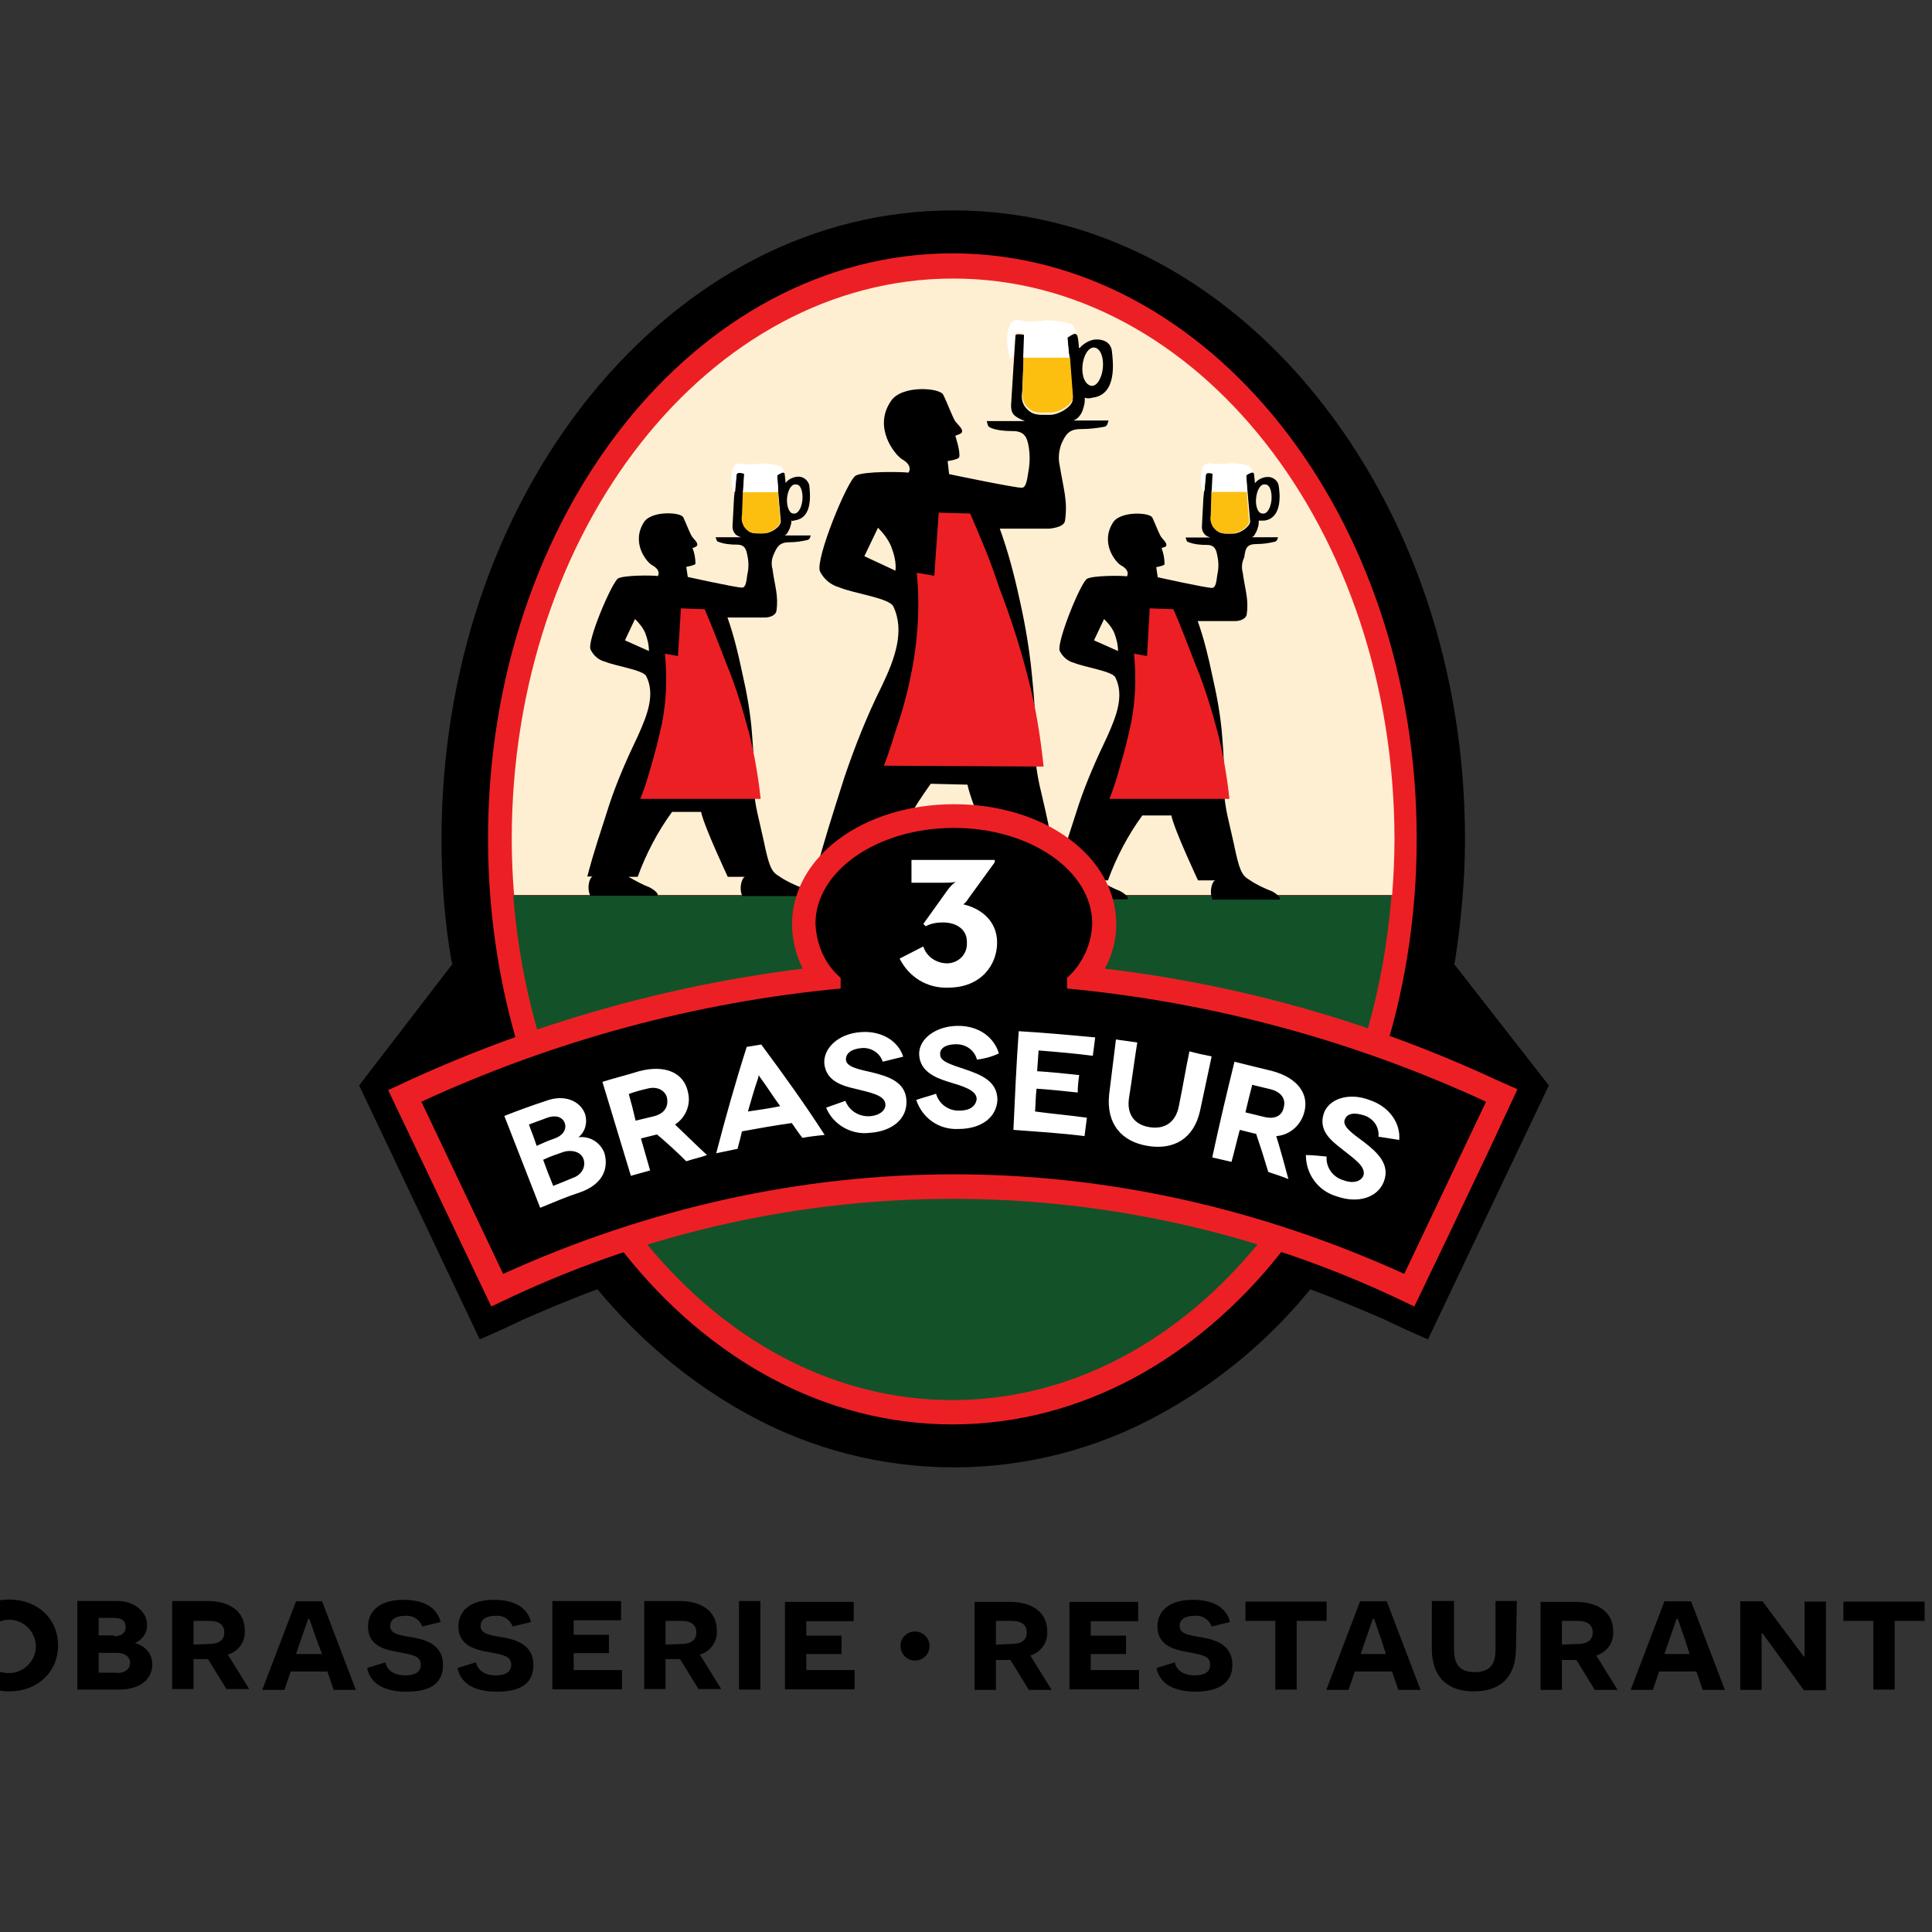
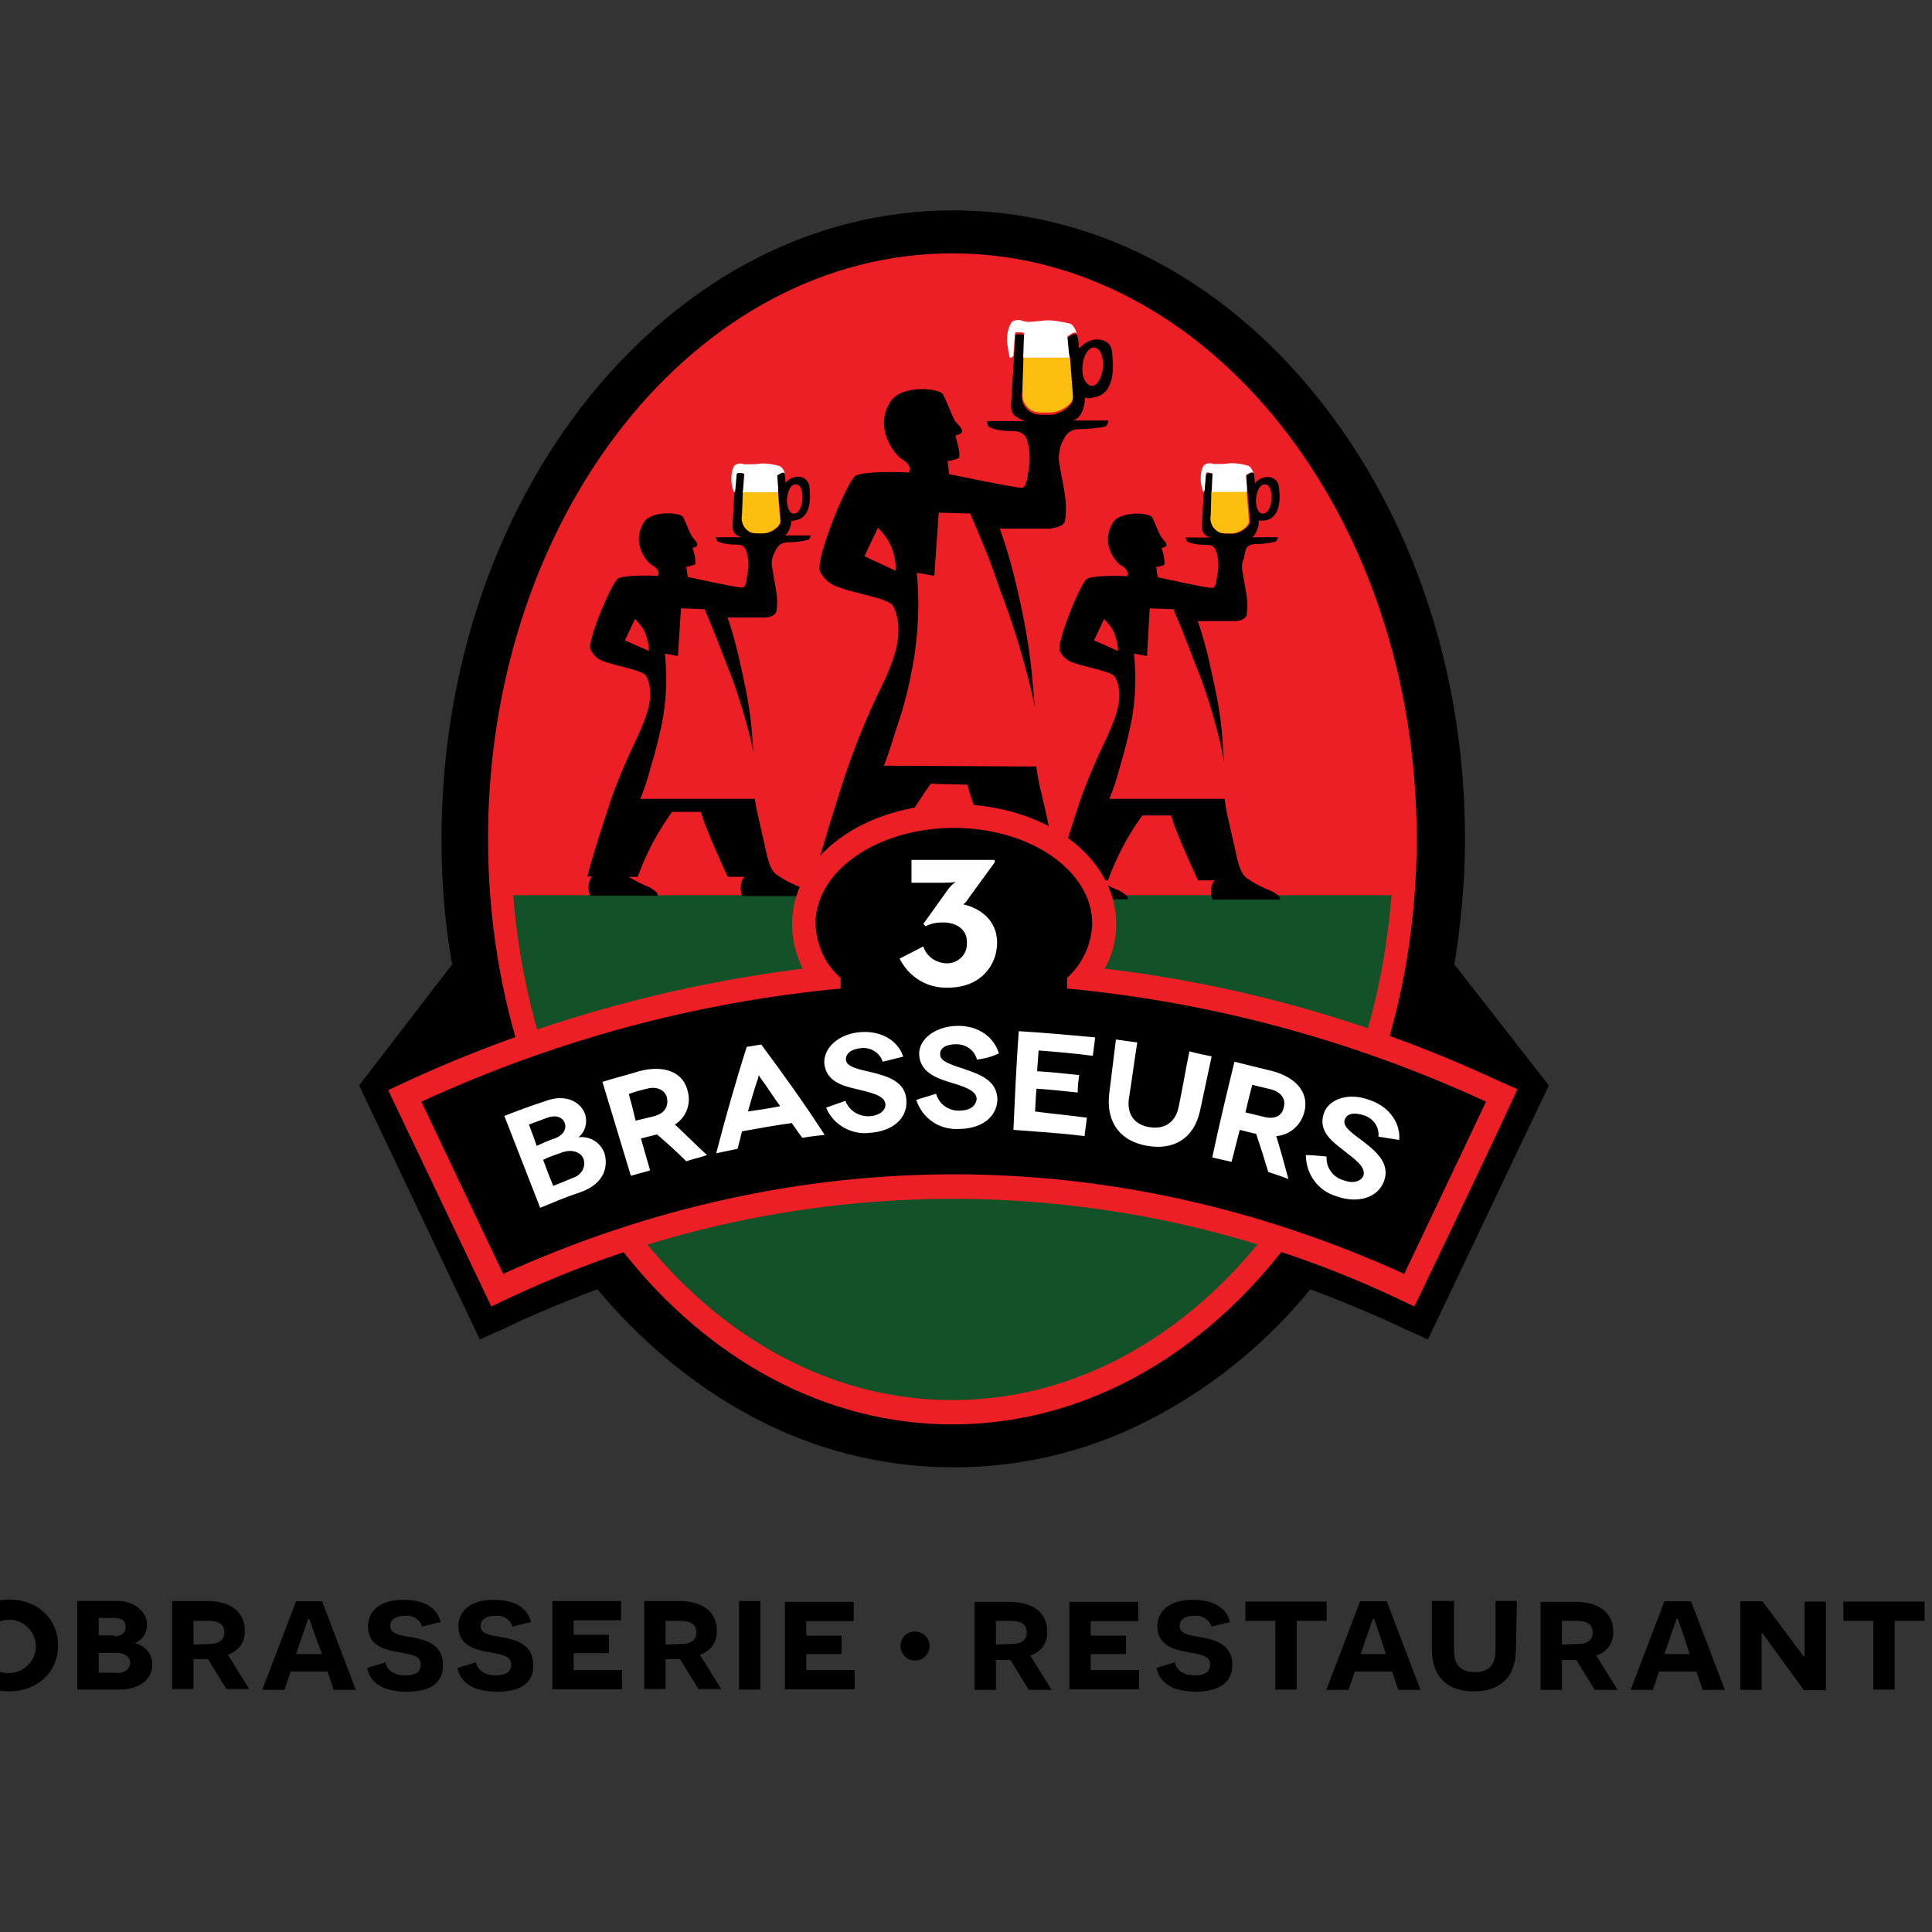
<svg xmlns="http://www.w3.org/2000/svg" version="1.1" id="layer" x="0px" y="0px" viewBox="-153 -46 652 652" style="enable-background:new -153 -46 652 652;" xml:space="preserve">
  <rect x="-153" y="-46" width="652" height="652" fill="#333333" stroke="none" />
  <style type="text/css">
	.st0{fill:#EC2024;}
	.st1{fill:#135229;}
	.st2{fill:#FFEFD2;}
	.st3{fill:#FCBF10;}
	.st4{fill:#FFFFFF;}
</style>
  <path d="M337.7,279.3l0.3-0.8c2.1-13.7,3.4-27.6,3.4-41.3c0-56.5-17.8-109.4-50.1-149.5c-32.5-40.3-76.1-62.7-122.6-62.7  S78.8,47.3,46,87.8C13.8,127.8-4,181-4,237.2c0,13.9,1,27.6,3.4,41.3l0.3,0.8l-31.5,41L8.9,406l7.7-3.4l7.2-3.4  c8.3-3.6,16.3-7,24.8-10.1c14.2,17,31.2,31.5,50.6,42.1c43.4,24,96,24,139.4,0c19.4-10.6,36.7-25,50.6-42.1  c8.3,3.1,16.5,6.5,24.8,10.1l7.2,3.4l7.7,3.4l40.8-85.7L337.7,279.3z" />
  <path class="st0" d="M325.1,237c0,109.2-70.2,197.7-156.7,197.7S11.7,346.2,11.7,237S81.9,39.5,168.4,39.5S325.1,128,325.1,237" />
  <path class="st1" d="M20.2,256.1c7.5,95.8,71,170.4,148.2,170.4s140.7-74.6,148.2-170.4H20.2" />
-   <path class="st2" d="M316.8,256.1c0.5-6.2,0.8-12.6,0.8-18.8C317.6,132.7,251,48,168.7,48S19.7,132.7,19.7,237.2  c0,6.5,0.3,12.9,0.8,18.8H316.8z" />
  <path d="M271.1,137.6c2.1,0,4.1-0.3,6.2-0.8c0.8-0.3,0.8-1,1-1.5h-8.8c0.5-0.3,0.8-0.5,1-1c0.5-0.8,0.8-1.5,1-2.3  c0.3-0.8,0.3-1.5,0.3-2.3c0.5,0,1.3,0,1.8,0c6.2-0.8,5.4-9,4.9-11.9c-0.3-1.8-2.3-3.1-4.1-2.8h-0.3c-1.5,0.3-2.8,1-3.6,2.1l0,0  c0-0.8-0.3-2.6-0.3-3.1c0-0.3-0.3-0.8-0.8-0.5c-0.8,0.3-1.3,0.5-1.8,1l0.3,4.1l1,11.4c0,1.5-3.1,4.1-5.9,4.1c-3.1,0-4.4,0.3-6.2-2.1  c-0.8-1.3-1-2.8-0.8-4.1l0.5-13.9c-0.5-0.3-1-0.3-1.8-0.3c-0.5,0-0.8,0.5-0.8,0.5l-0.8,8l-0.5,9.6c0,1,0.3,1.8,1,2.6  c0.5,0.5,1.3,0.8,1.8,1h-8.3c0.3,0.8,0.3,1.3,0.8,1.5c2.1,0.8,4.1,1,6.5,1c2.6,0,3.1,1.8,3.4,3.6c0.5,2.1,0.5,4.4,0,6.5  c-0.3,2.3-0.5,4.4-1.8,4.4c-2.1,0-18.3-3.6-18.3-3.6l-0.5-3.4c0,0,2.8-0.5,2.8-1c0-1.8-0.3-3.6-1-5.4c0.5-0.3,0.8-0.3,1.3-0.5  c1-0.8-0.5-2.1-1.3-3.1s-2.1-4.6-3.1-6.7c-0.8-1.8-10.6-2.3-13.2,1.5c-4.6,7,0.8,13.7,2.8,14.7c3.1,1.8,1.8,3.6,1.8,3.6  c-1.8-0.3-11.4-0.3-13.4,0.8c-2.1,1-10.3,21.2-9.3,24.3c1,2.1,2.8,3.6,4.9,4.1c3.6,1.5,12.9,2.8,13.9,4.9c3.1,6.2,0.3,13.2-2.8,20.1  c-3.6,7.5-7,15.2-9.6,23c-2.6,8-4.4,13.4-6.2,19.9c-1.5-2.1-2.6-5.7-4.1-13.9c-2.3-11.1-3.9-14.7-4.4-24c0.3-7.7,0-15.5-0.8-23.2  c-0.8-9.6-2.3-18.8-4.4-28.1c-1.8-8.3-3.9-16.3-6.7-24c0,0,13.7,0,16.8,0c2.6-0.3,4.9-1,5.2-2.6c1-6.7-0.5-10.8-1.8-18.8  c-0.5-2.3-0.3-4.6,0.5-7c1.5-3.4,2.6-5.2,6.7-5.2c2.6,0,5.4-0.3,8-0.8c1-0.3,1-1.3,1.3-2.1h-11.9c1-0.3,1.8-1,2.3-1.8  c0.8-1,1-2.1,1.3-3.1c0.3-1,0.3-2.1,0.3-2.8c0.8,0.3,1.5,0.3,2.6,0c8.3-1,7-11.9,6.5-16c-0.5-2.8-3.1-3.9-5.9-3.6  c-1.8,0.3-3.6,1.3-4.9,2.8h-0.3c0-1-0.3-3.6-0.5-3.9c0-0.5-0.5-0.8-0.8-0.8c0,0,0,0-0.3,0c-0.8,0.3-1.5,0.8-2.3,1.3l0.5,5.4  l1.3,15.2c0.3,2.3-4.4,5.4-7.7,5.4c-3.9,0-5.9,0.3-8.3-2.6c-1.3-1.8-1.3-3.4-1-5.7l0.8-18.6c-0.8-0.3-1.5-0.3-2.3-0.3  c-0.8,0-0.8,0.5-0.8,0.5L189,78l-0.8,12.9c0,1.3,0.3,2.6,1.3,3.4c1,0.8,2.1,1.3,3.4,1.8H180c0.3,1,0.3,1.8,1,2.1  c1.8,1,5.2,1.3,8.5,1.3c3.4,0.3,4.1,2.3,4.6,4.9c0.5,2.8,0.5,5.7,0,8.5c-0.5,3.1-0.8,5.7-2.3,5.7c-2.6,0-24.5-4.6-24.5-4.6l-0.5-4.4  c0,0,3.6-0.5,3.9-1.3c0.5-1.8-1.3-7.2-1.3-7.2c0.5-0.3,1.3-0.5,1.8-0.8c1.5-1-0.8-2.8-1.8-4.1c-1-1.5-2.8-6.5-4.1-9  c-1-2.3-13.9-3.4-17.6,2.1c-6.2,9,1.3,18.1,3.6,19.6c4.1,2.3,2.3,4.6,2.3,4.6c-2.6-0.3-15-0.5-17.8,1c-2.8,1.5-13.7,28.1-12.1,32.3  c1.3,2.6,3.6,4.6,6.5,5.4c4.9,2.1,17,3.6,18.3,6.5c3.9,8.3,0.5,17.6-3.9,26.8c-4.9,9.8-9,20.1-12.6,30.7  c-4.1,12.9-6.7,20.9-9.8,32.5h2.6c-1.5,0.5-2.8,4.9-1.3,8.5h29.4c1.5,0,0.5-2.3-2.6-3.6c-3.4-1.3-6.7-2.8-9.8-4.6h4.1  c3.9-11.6,11.6-23.7,16.5-30.5l12.4,0.3c1.3,6.7,11.6,30.2,11.6,30.2c0.5,0,6.2,0,7.7,0c-1.5,0-3.1,4.6-1.3,8.5h29.4h0.3h5.9  c1.3,0,0.3-1.5-2.1-2.8c-2.6-1-4.9-2.3-7.2-3.6h3.1c2.8-7.7,6.7-15.2,11.6-21.9h9.8c1,4.9,9,21.9,9,21.9h2.3c1.3,0,2.8,0,3.6,0  c-1,0-2.3,3.6-1,6.5h22.2c1.3,0,0.3-1.5-2.1-2.8c-2.6-1-5.4-2.3-7.7-3.9c-2.6-1.5-3.4-3.4-5.2-12.1c-1.8-8.3-2.8-10.8-3.4-18.1  c0.3-5.9,0-11.6-0.5-17.6c-0.5-7.2-1.8-14.2-3.4-21.2c-1.3-6.2-2.8-12.4-4.9-18.3c0,0,10.3,0,12.6,0c1.8,0,3.6-0.8,3.9-2.1  c0.8-5.2-0.5-8.3-1.3-14.2c-0.5-1.8-0.3-3.6,0.5-5.2C267.3,138.9,267.8,137.6,271.1,137.6 M270.9,122.1c0.3-2.8,1.5-4.9,3.1-4.6  c1.5,0,2.3,2.3,2.1,5.2c-0.3,2.8-1.5,4.9-3.1,4.6C271.6,127.3,270.6,124.9,270.9,122.1 M216.2,170.1l3.4-7.2  c1.3,1.3,2.6,2.8,3.4,4.6c0.8,2.1,1.3,4.1,1.3,6.2L216.2,170.1z M212.3,77.5c0.3-3.6,2.1-6.5,4.1-6.2s3.1,3.4,2.8,6.7  c-0.3,3.6-2.1,6.5-3.9,6.2C213.3,83.9,212,81.1,212.3,77.5 M138.7,141.7l4.6-9.6c1.8,1.8,3.4,3.9,4.4,6.2c1,2.6,1.8,5.4,1.5,8.3  L138.7,141.7z" />
  <path d="M115.2,129.6c6.2-0.8,5.2-9,4.9-11.9c-0.5-1.8-2.3-3.1-4.1-2.8h-0.3c-1.5,0.3-2.8,1-3.6,2.1l0,0c0-0.8-0.3-2.8-0.3-3.1  s-0.3-0.8-0.8-0.5c-0.8,0.3-1.3,0.5-1.8,1l0.3,4.1l1,11.4c0,1.8-3.1,4.1-5.9,4.1c-3.1,0-4.4,0.3-6.2-2.1c-0.8-1.3-1-2.8-0.8-4.1  l0.5-13.9c-0.5-0.3-1-0.3-1.8-0.3c-0.5,0-0.8,0.5-0.8,0.5l-0.8,8l-0.5,9.6c0,1,0.3,1.8,1,2.6c0.5,0.5,1.3,0.8,1.8,1h-8.5  c0.3,0.8,0.3,1.3,0.8,1.5c2.1,0.8,4.1,1,6.5,1c2.6,0,3.1,1.8,3.4,3.6c0.5,2.1,0.5,4.4,0,6.5c-0.3,2.3-0.5,4.4-1.8,4.4  c-2.1,0-18.3-3.6-18.3-3.6l-0.5-3.4c0,0,2.8-0.5,3.1-1c0-1.8-0.3-3.6-1-5.4c0.5,0,0.8-0.3,1.3-0.5c1-0.8-0.5-2.1-1.3-3.1  c-0.8-1-2.1-4.6-3.1-6.7c-0.8-1.8-10.6-2.3-13.2,1.5c-4.6,7,0.8,13.7,2.8,14.7c3.1,1.8,1.8,3.6,1.8,3.6c-2.1-0.3-11.4-0.3-13.4,0.8  c-2.1,1.3-10.6,21.2-9.3,24c1,2.1,2.8,3.6,4.9,4.1c3.6,1.5,12.9,2.8,13.9,4.9c3.1,6.2,0.3,13.2-2.8,20.1c-3.6,7.5-7,15.2-9.6,23  c-3.1,9.8-5.2,15.7-7.5,24.5h1.8c-1,0.3-2.1,3.6-0.8,6.5h22.2c1.3,0,0.3-1.5-2.1-2.8c-2.6-1-4.9-2.3-7.2-3.6h3.1  c2.8-7.7,6.7-15.2,11.6-21.9h9.8c1,4.9,9,21.9,9,21.9h2.3c1.3,0,2.8,0,3.6,0c-1,0-2.3,3.6-1,6.5h22.2c1.3,0,0.3-1.5-2.1-2.8  c-2.6-1-5.4-2.3-7.7-3.9c-2.6-1.5-3.4-3.4-5.2-12.1c-1.8-8.3-2.8-10.8-3.4-18.1c0.3-5.9,0-11.6-0.5-17.6c-0.5-7.2-1.8-14.2-3.4-21.2  c-1.3-6.2-2.8-12.4-4.9-18.3c0,0,10.3,0,12.6,0c1.8,0,3.6-0.8,3.9-2.1c0.8-5.2-0.5-8.3-1.3-14.2c-0.5-1.8-0.3-3.6,0.5-5.2  c1-2.3,1.8-3.9,5.2-3.9c2.1,0,4.1-0.3,6.2-0.8c0.8-0.3,0.8-1,1-1.5h-8.8c0.5-0.3,0.8-0.5,1-1c0.5-0.8,0.8-1.5,1-2.3  c0.3-0.8,0.3-1.5,0.3-2.3C113.9,129.9,114.5,129.9,115.2,129.6 M57.9,170.1l3.4-7.2c1.3,1.3,2.6,2.8,3.4,4.6  c0.8,2.1,1.3,4.1,1.3,6.2L57.9,170.1z M112.6,122.1c0.3-2.8,1.5-4.9,3.1-4.6c1.5,0,2.3,2.3,2.1,5.2c-0.3,2.8-1.5,4.9-3.1,4.6  C113.4,127.3,112.4,124.9,112.6,122.1" />
  <path class="st0" d="M163.8,127l10.6,0.3c4.1,9.6,6.5,15,9.8,25c3.9,10.1,7.2,20.4,9.8,30.7c2.6,9.8,4.1,19.6,5.2,29.7l-53.9-0.3  c2.1-5.4,2.8-8.3,4.6-13.7c2.3-6.7,3.9-13.4,5.2-20.4c1.8-10.3,2.3-20.6,1.3-31l5.9,1L163.8,127z" />
  <path class="st3" d="M192.1,84.9c0,2.3-0.3,3.9,1,5.7c2.3,3.1,4.4,2.6,8.3,2.6c3.6,0,8-3.1,7.7-5.4l-1-13.2h-15.7L192.1,84.9z" />
  <path class="st4" d="M189,74.1l0.5-7.5c0,0,0-0.5,0.8-0.5c0.8,0,1.5,0,2.3,0.3l-0.3,8.3h15.7l-0.3-1.8l-0.5-5.4  c0.8-0.5,1.5-1,2.3-1.3c0.8,0,1,0.3,1,0.8c0,0-0.8-3.6-2.8-3.9c-2.3-0.5-4.9-1-7.5-1c-3.1,0.3-6.7,0.8-7.7,0.3  c-1-0.5-3.6-0.8-4.4,0.8c-1,1.8-1.3,3.9-1.3,5.9c0.3,2.1,0.5,3.9,1,5.7C188.5,74.6,188.8,74.4,189,74.1" />
  <path class="st0" d="M235,159.3l8,0.3c3.1,7.2,4.6,11.4,7.5,18.8c3.1,7.5,5.4,15.2,7.5,23c1.8,7.2,3.1,14.7,3.9,22.2h-40.5  c1.5-3.9,2.3-6.2,3.4-10.3c1.5-4.9,2.8-10.1,3.9-15.2c1.5-7.7,1.8-15.5,1-23.5l4.4,0.8L235,159.3z" />
  <path class="st3" d="M255.6,127.8c-0.3,1.5,0,2.8,0.8,4.1c1.8,2.3,3.1,2.1,6.2,2.1c2.6,0,5.9-2.3,5.9-4.1l-0.8-10.1h-11.9  L255.6,127.8z" />
  <path class="st4" d="M256.2,113.8l-0.3,6.2h11.9v-1.5l-0.3-4.1c0.5-0.5,1.3-0.8,1.8-1c0.3,0,0.5,0,0.8,0.3c-0.3-0.5-0.8-2.3-2.1-2.6  c-1.8-0.5-3.6-0.8-5.7-0.8c-1.8,0.3-3.9,0.3-5.7,0.3c-1-0.5-2.6-0.3-3.4,0.5c-0.8,1.3-1,2.8-1,4.4s0.3,2.8,0.8,4.4  c0.3,0,0.5-0.3,0.5-0.3l0.5-5.7c0,0,0-0.5,0.8-0.5C255.1,113.6,255.6,113.6,256.2,113.8" />
-   <path class="st0" d="M76.8,159.3l8,0.3c3.1,7.2,4.6,11.4,7.5,18.8c3.1,7.5,5.4,15.2,7.5,23c1.8,7.2,3.1,14.7,3.9,22.2H63.1  c1.5-3.9,2.3-6.2,3.4-10.3c1.5-4.9,2.8-10.1,3.9-15.2c1.5-7.7,1.8-15.5,1-23.5l4.4,0.8L76.8,159.3" />
+   <path class="st0" d="M76.8,159.3l8,0.3c3.1,7.2,4.6,11.4,7.5,18.8c3.1,7.5,5.4,15.2,7.5,23c1.8,7.2,3.1,14.7,3.9,22.2H63.1  c1.5-3.9,2.3-6.2,3.4-10.3c1.5-4.9,2.8-10.1,3.9-15.2c1.5-7.7,1.8-15.5,1-23.5l4.4,0.8" />
  <path class="st3" d="M97.4,127.8c-0.3,1.5,0,2.8,0.8,4.1c1.8,2.3,3.1,2.1,6.2,2.1c2.6,0,5.9-2.3,5.9-4.1l-0.8-10.1H97.7L97.4,127.8z  " />
  <path class="st4" d="M95.1,119.8l0.5-5.7c0,0,0-0.5,0.8-0.5c0.5,0,1,0,1.8,0.3l-0.5,6.2h11.9v-1.5l-0.3-4.1c0.5-0.5,1.3-0.8,1.8-1  c0.3,0,0.5,0,0.8,0.3c-0.3-0.8-0.8-2.3-2.1-2.6c-1.8-0.5-3.6-0.8-5.7-0.8c-1.8,0.3-3.9,0.3-5.9,0.3c-1-0.5-2.6-0.3-3.4,0.5  c-0.8,1.3-1,2.8-1,4.4s0.3,2.8,0.8,4.4C94.8,120,95.1,120,95.1,119.8" />
  <path class="st4" d="M111.6,113.8L111.6,113.8L111.6,113.8" />
  <path class="st0" d="M351.7,318.3c-41.8-19.4-86.2-32-131.9-37.4c2.6-4.6,3.9-9.8,3.9-15c0-22.7-24-40.5-54.7-40.5  s-54.7,17.8-54.7,40.5c0,5.2,1.3,10.3,3.6,15c-45.7,5.7-90.3,18.3-132.2,37.4l-7.7,3.6l34.8,73l7.2-3.4  c94.2-43.9,202.9-43.9,297.1,0l7.2,3.4l12.4-25.8c6.2-13.2,12.6-26.3,18.8-39.8l3.6-7.7L351.7,318.3z" />
  <path d="M207.1,287.6V284c5.2-4.6,8.3-11.4,8.5-18.3c0-17.8-20.9-32.3-46.7-32.3s-46.7,14.5-46.7,32.3c0.3,7,3.1,13.7,8.5,18.3v3.6  c-49,4.6-96.8,17.6-141.5,38.2l27.6,58.1c98.6-44.7,205.2-44.9,304.1,0l27.6-58.1C303.7,305.1,255.9,292.2,207.1,287.6" />
  <path class="st4" d="M150.6,277.5l8-4.1c1,3.4,4.4,5.7,8,5.7c3.6,0,6.7-2.8,6.7-6.5c0-0.3,0-0.5,0-0.8c0-4.4-3.9-6.5-8-6.5  c-2.1,0-4.1,0.3-5.9,1.3l-0.8-0.8l8.3-11.6c0.8-1,1.5-1.8,2.6-2.6c-1.3,0.3-2.8,0.3-4.1,0.3h-10.8v-7.7h28.1v0.8l-8.8,12.1  c-0.5,0.8-1,1.5-1.8,2.1c5.7,1.3,11.4,5.4,11.4,12.9c0,7.5-5.4,15.2-16.5,15.2C159.9,287.6,153.7,283.7,150.6,277.5 M31.3,325.5  c6.2-2.3,11.6,0,13.2,4.6c0.8,2.8,0,5.9-2.3,7.7c3.9-0.5,7.5,1.8,8.8,5.4c1.5,5.4-0.8,10.6-8.3,13.2c-4.6,1.5-9,3.4-13.4,5.2  l-12.1-31C21.5,328.9,26.4,327.1,31.3,325.5 M34.2,338.2c2.8-1,4.1-3.1,3.4-5.2c-0.8-2.1-3.1-2.8-5.9-1.8c-2.1,0.8-4.1,1.5-6.2,2.3  c0.8,2.3,1.8,4.6,2.6,7.2C30.3,339.7,32.1,338.9,34.2,338.2 M40.1,351.6c3.1-1,4.6-3.6,3.9-6.2s-3.9-3.6-7-2.6  c-2.3,0.8-4.4,1.5-6.7,2.6c1,2.8,2.1,5.7,3.4,8.8C35.7,353.4,37.8,352.6,40.1,351.6 M78.6,345.9c-3.1-3.1-6.5-6.2-9.8-9h-0.3  l-5.2,1.3c1,3.6,2.1,7.2,3.1,10.8l-6.5,1.8l-9.6-31.7c4.1-1.3,8.3-2.3,12.4-3.6c8.8-2.3,15.2,0.5,16.5,7.2c1,4.1-0.8,8.5-4.4,10.8  c3.6,3.4,7.2,7,10.8,10.3C83.5,344.6,80.9,345.1,78.6,345.9 M61.5,332.2c2.1-0.5,4.1-1,6.2-1.5c3.9-1,4.9-3.6,4.4-6.2  c-0.5-2.3-3.1-4.1-6.7-3.1c-2.1,0.5-4.1,1-6.2,1.8C60,326,60.8,329.1,61.5,332.2 M114.2,333c-5.7,0.8-11.4,1.8-16.8,2.8  c-0.5,2.1-1,4.1-1.5,5.9c-2.3,0.5-4.9,1-7.2,1.5c3.1-11.9,6.5-24,10.3-35.9l4.9-0.8c7.5,10.1,14.7,20.1,21.4,30.5  c-2.6,0.3-4.9,0.5-7.5,1C116.5,336.4,115.5,334.8,114.2,333 M110.3,327.3c-2.3-3.1-4.4-6.5-6.7-9.6c-0.3-0.3-0.5-0.8-0.5-1l-0.3,1.3  c-1.3,3.6-2.3,7.5-3.4,11.1C102.8,328.6,106.5,328.1,110.3,327.3 M144.9,312.3c-1-3.1-4.1-4.9-7.2-4.6c-3.4,0.3-5.4,1.8-5.2,4.1  c0.3,2.3,4.4,3.1,8.8,4.1c5.2,1.3,11.4,3.1,11.6,9.6c0.3,5.9-4.6,10.3-12.4,10.8c-6.2,0.8-12.4-2.8-14.7-8.5l6.5-2.3  c1.3,3.4,4.6,5.4,8.3,5.2c3.4-0.3,5.4-2.1,5.2-4.1c-0.3-3.1-5.2-3.9-10.3-5.2c-4.4-1-9.6-2.6-10.3-8.3c-0.5-5.2,4.6-10.3,12.4-10.8  c7-0.5,12.6,3.1,14.2,8.3L144.9,312.3 M176.7,311.6c-0.8-3.1-3.6-5.2-7-5.2s-5.7,1.3-5.4,3.6c0,2.3,4.1,3.4,8.5,4.9  c5.2,1.8,10.8,3.9,10.8,10.3c-0.3,5.9-5.4,9.8-13.2,9.8c-6.5,0.3-12.1-3.6-14.2-9.8c2.3-0.8,4.4-1.3,6.7-2.1c1,3.6,4.4,5.9,8,5.7  c3.4,0,5.4-1.5,5.7-3.9c0-3.1-4.9-4.4-9.8-5.9c-4.1-1.3-9.3-3.4-9.6-9c-0.3-5.2,5.4-9.8,13.2-9.8c7,0,12.1,3.9,13.7,9.3  C181.3,310.8,179,311.3,176.7,311.6 M213.8,331.2c-0.3,2.1-0.5,4.1-0.8,6.2c-8-1-16-1.5-24-2.1c0.5-11.1,1-22.2,1.8-33.3  c8.5,0.5,17.3,1.3,25.8,2.1c-0.3,2.1-0.5,4.1-0.8,6.2c-6.2-0.8-12.1-1.3-18.3-1.8l-0.5,7c4.6,0.3,9.6,0.8,14.2,1.3  c-0.3,2.1-0.5,3.9-0.5,5.9c-4.6-0.5-9.3-1-13.9-1.3c-0.3,2.6-0.3,5.2-0.5,7.7C202.2,329.9,208.2,330.4,213.8,331.2 M255.9,310.5  c-1.3,6.2-2.6,12.1-3.9,18.3c-2.1,9.6-9,13.4-17.8,11.9s-13.9-7.5-12.9-17.3c0.8-6.2,1.5-12.4,2.3-18.6l7.2,1  c-1,6.2-1.8,12.6-2.8,18.8c-0.8,5.4,1.8,9,7,9.8c5.2,0.8,8.8-1.8,9.8-7c1.3-6.2,2.3-12.4,3.6-18.6C251,309.5,253.3,310,255.9,310.5   M275,349.5c-1.3-4.4-2.6-8.5-4.1-12.9h-0.3l-5.2-1.3c-1,3.6-1.8,7.2-2.8,10.8c-2.1-0.5-4.4-1-6.5-1.5c2.3-10.8,4.9-21.7,7.5-32.3  c4.1,1,8.3,2.1,12.6,3.1c8.8,2.3,12.9,8,10.8,14.5c-1.3,4.1-4.9,7.2-9.3,7.5c1.5,4.9,2.8,9.6,4.1,14.5  C279.9,351.1,277.3,350.3,275,349.5 M267.3,329.4l6.2,1.5c3.9,1,6.2-0.5,6.7-3.1c0.8-2.6-0.5-5.2-4.4-6.2l-6.2-1.5  C268.8,323.2,268,326.3,267.3,329.4 M312.2,337.6c0.3-3.4-1.8-6.2-4.9-7.2c-3.1-1-5.7-0.8-6.5,1.5s2.6,4.6,6.5,7.5  c4.4,3.4,9,7.5,6.7,13.4c-2.1,5.4-8.8,7.5-16,4.9c-6.2-1.8-10.3-7.5-10.3-13.9c2.3,0,4.6,0.3,7,0.5c-0.3,3.6,2.1,7,5.7,8  c3.4,1.3,5.9,0.3,6.7-1.5c1-3.1-3.1-5.7-7.2-9c-3.6-2.8-8-6.2-6.2-11.9c1.5-4.9,8.3-7.5,15.7-4.6c6.7,2.3,10.3,8,9.8,13.4  L312.2,337.6" />
  <path d="M-263.2,510.8v-5.9h-0.3l-6.5,12.4h-4.6l-6.7-12.6h-0.3v19.9h-7v-30.2h8.8l4.9,8.8c1.8,3.1,2.8,5.2,2.8,5.2h0.3  c0,0,1.3-2.3,2.8-5.4l4.9-8.8h8V524h-7.2V510.8z M-247.7,494.3h7.2v29.9h-7.2V494.3z M-202.5,516.3c-2.8,5.7-8.5,9-14.7,8.8  c-9.8,0-16.5-6.5-16.5-15.5s7-15.5,16.5-15.5c6.2-0.3,12.1,3.1,14.7,8.8l-7,1.8c-1.8-2.6-4.6-4.1-7.7-4.1c-4.9-0.3-9.3,3.6-9.6,8.5  c-0.3,4.9,3.6,9.3,8.5,9.6c0.3,0,0.5,0,1,0c3.1,0,5.9-1.5,7.7-4.1L-202.5,516.3z M-184.2,513.9c-0.8,0-2.6,0-2.8,0h-2.1V524h-7.2  v-29.7h11.9c8,0,12.6,3.9,12.6,9.8c0.3,3.9-2.1,7.2-5.7,8.3l7.2,11.6h-7.7L-184.2,513.9z M-183.9,508.8c3.4,0,5.2-1.3,5.2-3.9  s-1.8-3.9-5.2-3.9h-5.2v8L-183.9,508.8z M-149.9,493.8c9.6,0,16.5,6.5,16.5,15.5s-7,15.5-16.5,15.5c-9.6,0-16.5-6.5-16.5-15.5  S-159.4,493.8-149.9,493.8z M-149.9,518.6c4.9,0,9-4.1,9-9c0-4.9-4.1-9-9-9s-9,4.1-9,9c-0.3,4.9,3.4,8.8,8.3,9  C-150.4,518.6-150.1,518.6-149.9,518.6z M-107.5,508.5c3.4,0.8,5.9,3.6,5.9,7.2c0,4.6-3.6,8.5-11.4,8.5h-13.9v-29.9h13.7  c5.7,0,9.8,3.9,9.8,7.7C-103.1,504.9-105,507.5-107.5,508.5L-107.5,508.5z M-114.5,506.2c2.3,0,3.9-1,3.9-3.1s-1.3-3.1-3.9-3.1h-5.2  v5.9h5.2V506.2z M-113.5,518.6c2.6,0,4.4-1.3,4.4-3.4s-1.8-3.4-4.4-3.4h-6.2v6.7H-113.5z M-82.8,513.9c-0.8,0-2.6,0-2.8,0h-2.1V524  h-7.2v-29.7H-83c8,0,12.6,3.9,12.6,9.8c0.3,3.9-2.1,7.2-5.7,8.3l7.2,11.6h-7.7L-82.8,513.9z M-82.5,508.8c3.4,0,5.2-1.3,5.2-3.9  s-1.8-3.9-5.2-3.9h-5.2v8L-82.5,508.8z M-54.9,518.1l-2.1,6.2h-7.5l11.4-29.9h8.8l11.4,29.9h-7.5l-2.1-6.2H-54.9z M-46.1,507.5  c-1.8-4.9-2.3-7-2.6-7.2h-0.3l-2.6,7.5l-1.5,4.4h8.8L-46.1,507.5z M-22.9,515c0.3,2.1,2.3,4.4,6.7,4.4c3.1,0,5.2-1,5.2-3.6  c0-3.4-3.6-3.4-9.3-4.6c-4.1-0.8-8.5-2.6-8.5-8.3c0-5.7,4.6-9,11.9-9c7,0,11.4,2.6,12.6,7.5l-6.2,1.5c-1-2.6-3.4-3.9-5.9-3.6  c-3.1,0-4.9,1.3-4.9,3.4c0,2.6,2.6,3.1,7.7,3.9c4.1,0.8,10.1,2.3,10.1,9.3c0,7-5.4,9-12.4,9c-5.4,0-11.9-1.5-13.2-8L-22.9,515z   M7.6,515c0.5,2.1,2.3,4.4,6.7,4.4c3.1,0,5.2-1,5.2-3.6c0-3.4-3.6-3.4-9.3-4.6c-3.9-0.8-8.5-2.6-8.5-8.3c0-5.7,4.6-9,11.9-9  c7,0,11.4,2.6,12.6,7.5l-6.2,1.5c-1-2.6-3.4-3.9-5.9-3.6c-3.1,0-4.9,1.3-4.9,3.4c0,2.6,2.6,3.1,7.7,3.9c4.1,0.8,10.1,2.3,10.1,9.3  c0,7-5.4,9-12.4,9c-5.4,0-11.9-1.5-13.2-8L7.6,515z M33.4,494.3h23.2v6.5h-16v4.9h11.9v6.2H40.6v5.7h16.3v6.5H33.4L33.4,494.3  L33.4,494.3z M76.5,513.9c-0.8,0-2.6,0-2.8,0h-2.1V524h-7.2v-29.7h11.9c8,0,12.6,3.9,12.6,9.8c0.3,3.9-2.1,7.2-5.7,8.3l7.2,11.6  h-7.7L76.5,513.9z M76.8,508.8c3.4,0,5.2-1.3,5.2-3.9s-1.8-3.9-5.2-3.9h-5.2v8L76.8,508.8z M96.4,494.3h7.2v29.9h-7.2V494.3z   M111.9,494.6h23.2v6.5h-16v4.9H131v6.2h-11.9v5.4h16.3v6.5h-23.5V494.6z M188,514.2c-0.8,0-2.6,0-2.8,0h-2.1v10.1h-7.2v-29.7h11.9  c8,0,12.6,3.9,12.6,9.8c0.3,3.9-2.1,7.2-5.7,8.3l7.2,11.6h-7.7L188,514.2z M188.3,508.8c3.4,0,5.2-1.3,5.2-3.9s-1.8-3.9-5.2-3.9  h-5.2v8L188.3,508.8z M207.9,494.6h23.2v6.5h-16v4.9H227v6.2h-11.9v5.4h16.3v6.5h-23.5V494.6z M243.5,515c0.3,2.1,2.3,4.4,6.7,4.4  c3.1,0,5.2-1,5.2-3.6c0-3.4-3.6-3.4-9.3-4.6c-3.9-0.8-8.5-2.6-8.5-8.3c0-5.7,4.6-9,11.9-9c7,0,11.4,2.6,12.6,7.5l-6.2,1.5  c-1-2.6-3.4-3.9-5.9-3.6c-3.1,0-4.9,1.3-4.9,3.4c0,2.6,2.6,3.1,7.7,3.9c4.1,0.8,10.1,2.3,10.1,9.3c0,6.5-5.4,9-12.4,9  c-5.4,0-11.9-1.5-13.2-8L243.5,515z M284.6,501v23.2h-7.2V501h-10.1v-6.5h27.4v6.5H284.6z M304.2,518.1l-2.1,6.2h-7.5l11.4-29.9h9  l11.4,29.9h-7.5l-2.1-6.2H304.2z M313.2,507.5c-1.8-4.9-2.3-7.2-2.6-7.2h-0.3l-2.6,7.5l-1.5,4.4h8.5L313.2,507.5z M358.6,510.3  c0,10.1-5.7,14.5-14.2,14.5s-14.2-4.4-14.2-14.5v-16h7.5v16.5c0,5.2,2.3,7.5,7,7.5s7-2.3,7-7.5v-16.5h7.2L358.6,510.3z M379,514.2  c-0.8,0-2.6,0-2.8,0h-2.1v10.1h-7.2v-29.7h11.9c8,0,12.6,3.9,12.6,9.8c0.3,3.9-2.1,7.2-5.7,8.3l7.2,11.6h-7.7L379,514.2z   M379.3,508.8c3.4,0,5.2-1.3,5.2-3.9s-1.8-3.9-5.2-3.9h-5.2v8L379.3,508.8z M406.9,518.1l-2.1,6.2h-7.5l11.4-29.9h9l11.4,29.9h-7.5  l-2.1-6.2H406.9z M415.7,507.5c-1.8-4.9-2.3-7.2-2.6-7.2h-0.3l-2.6,7.5l-1.5,4.4h8.5L415.7,507.5z M455.7,524.3l-13.9-19.1h-0.3  c0,0,0,3.4,0,6.7v12.4h-7.2v-29.9h7.5l13.9,18.6h0.3c0,0,0-2.8,0-5.9v-12.6h7.2v29.9H455.7z M486.4,501v23.2h-7.2V501h-10.1v-6.5  h27.4v6.5H486.4z M553,508.5c3.4,0.8,5.9,3.6,5.9,7.2c0,4.6-3.6,8.5-11.4,8.5h-13.9v-29.9h13.7c5.7,0,9.8,3.9,9.8,7.7  C557.4,505.2,555.6,507.5,553,508.5L553,508.5z M546,506.2c2.3,0,3.9-1,3.9-3.1c0-1.5-1.3-3.1-3.9-3.1h-5.2v5.9L546,506.2z   M547.3,518.6c2.6,0,4.4-1.3,4.4-3.4s-1.8-3.4-4.4-3.4h-6.2v6.7H547.3z M571.8,518.1l-2.1,6.2h-7.5l11.4-29.9h9l11.4,29.9h-7.5  l-2.1-6.2H571.8z M580.6,507.5c-1.8-4.9-2.3-7.2-2.6-7.2h-0.3l-2.6,7.5l-1.5,4.4h8.5L580.6,507.5z M611.6,514.2c-0.8,0-2.6,0-3.1,0  h-2.1v10.1h-7.2v-29.7h11.9c8,0,12.6,3.9,12.6,9.8c0.3,3.9-2.1,7.2-5.7,8.3l7.2,11.6h-7.7L611.6,514.2z M611.9,508.8  c3.4,0,5.2-1.3,5.2-3.9s-1.8-3.9-5.2-3.9h-5.2v8L611.9,508.8z M512.7,504.1c2.7,0,4.9,2.2,4.9,4.9s-2.2,4.9-4.9,4.9  c-2.7,0-4.9-2.2-4.9-4.9S510,504.1,512.7,504.1z M155.8,504.6c2.7,0,4.9,2.2,4.9,4.9c0,2.7-2.2,4.9-4.9,4.9c-2.7,0-4.9-2.2-4.9-4.9  C150.8,506.8,153,504.6,155.8,504.6z" />
</svg>